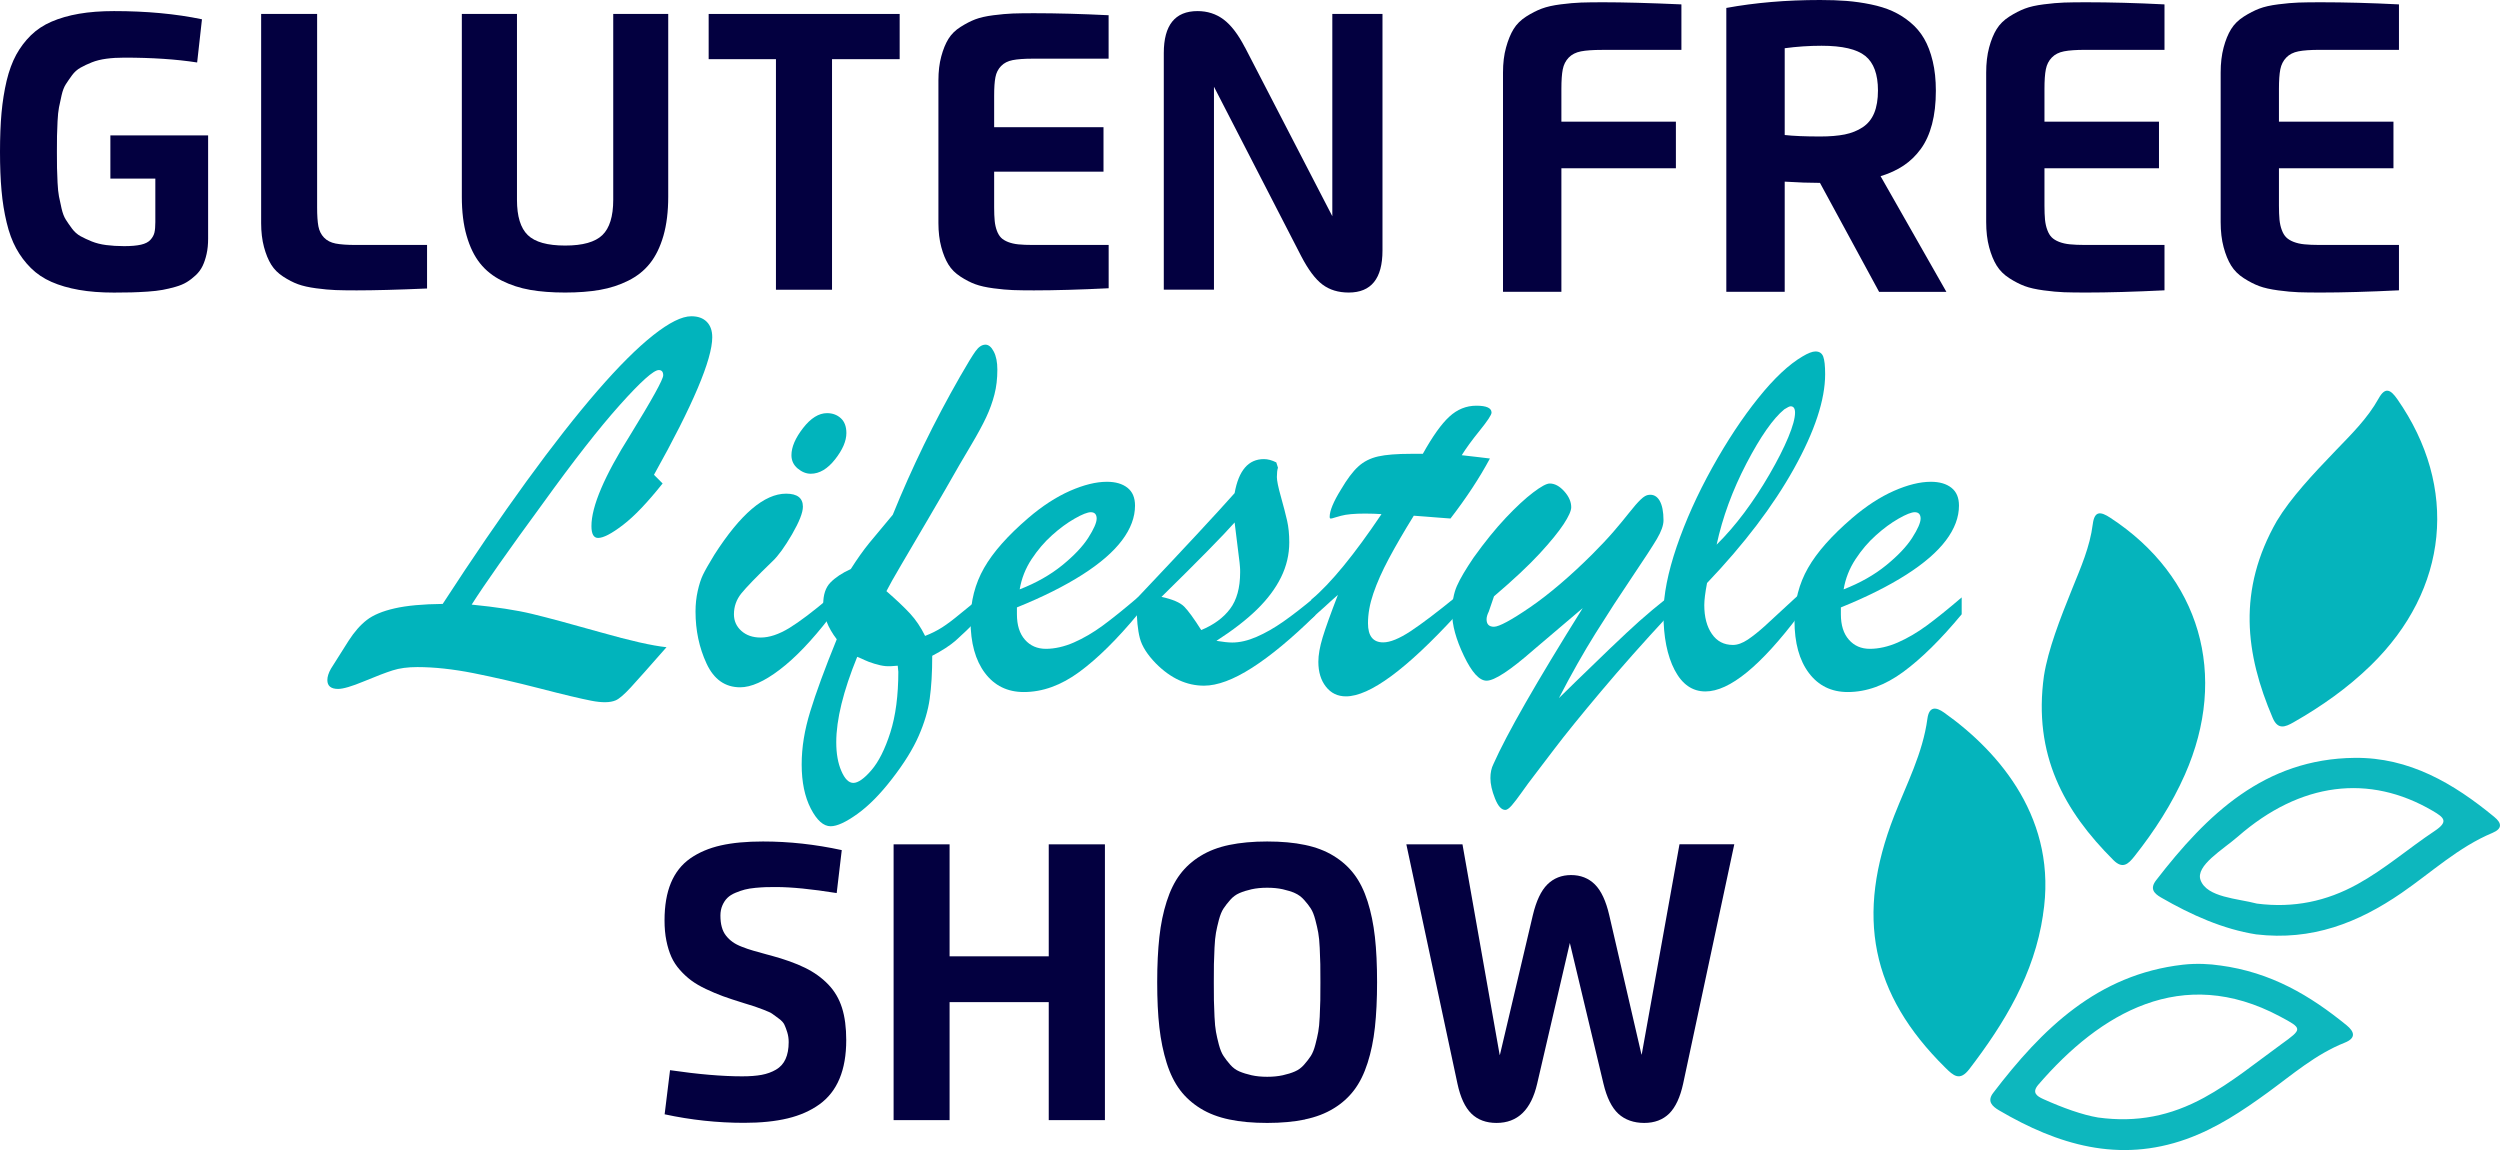
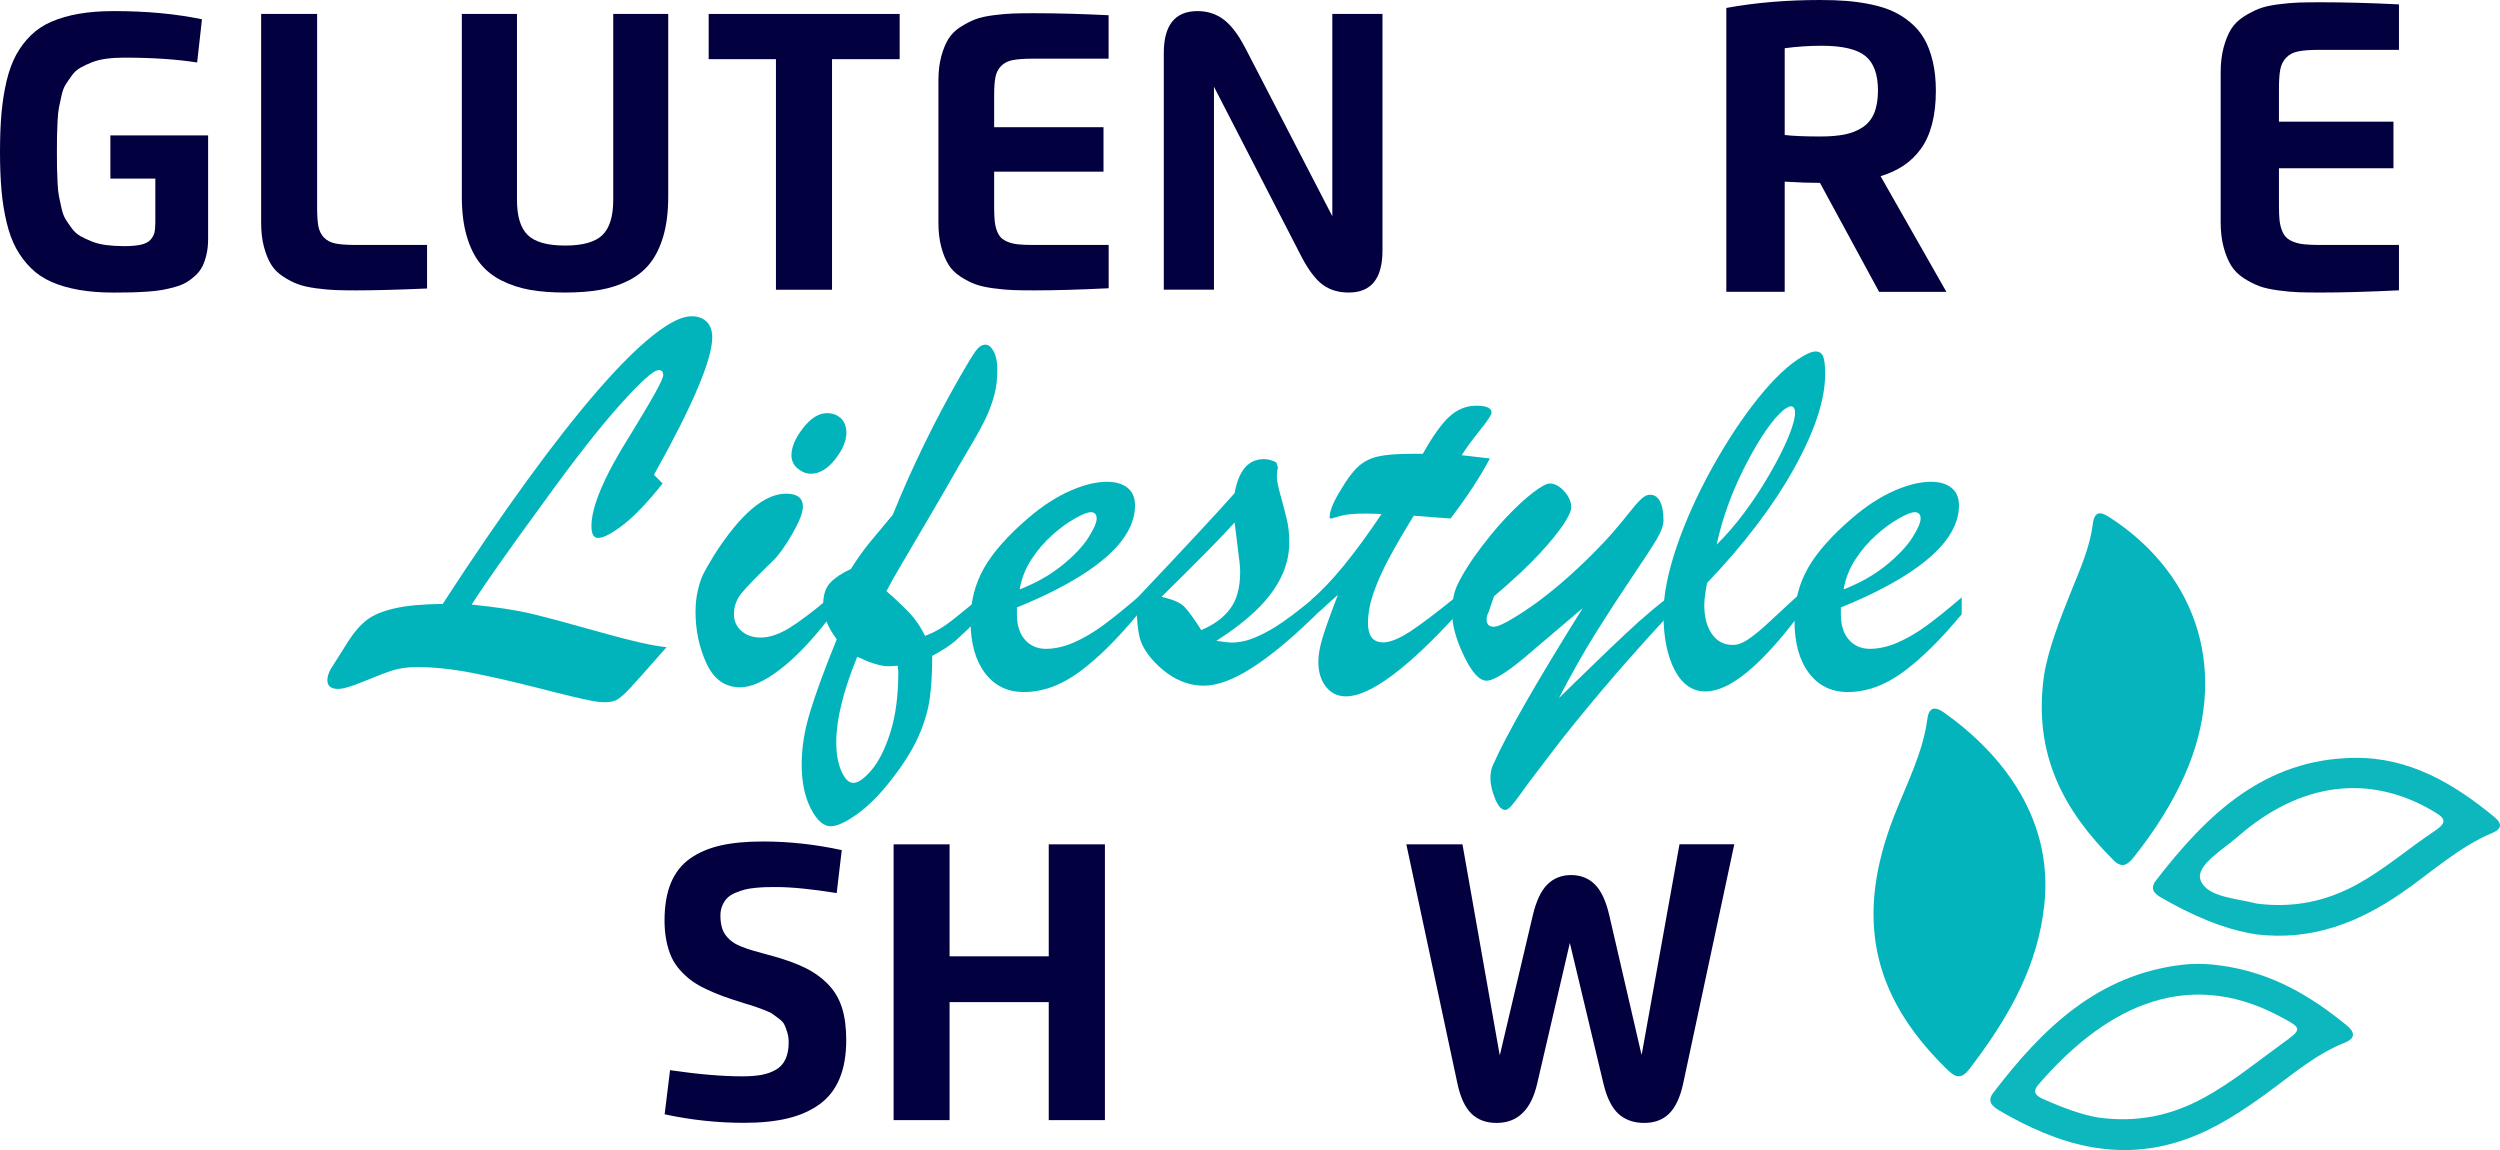
<svg xmlns="http://www.w3.org/2000/svg" width="300" height="138" viewBox="0 0 300 138" fill="none">
  <path d="M78.487 56.986L79.514 58.015C77.702 60.293 76.12 61.956 74.763 62.991C73.405 64.033 72.408 64.553 71.77 64.553C71.239 64.553 70.973 64.08 70.973 63.127C70.973 60.761 72.532 57.11 75.642 52.175C78.269 47.903 79.585 45.525 79.585 45.039C79.585 44.619 79.408 44.406 79.054 44.406C78.434 44.406 76.882 45.803 74.385 48.59C71.888 51.376 68.813 55.317 65.147 60.406C60.998 66.068 58.147 70.121 56.6 72.553C59.534 72.843 61.948 73.21 63.837 73.665C65.726 74.121 68.459 74.855 72.048 75.872C75.636 76.89 78.275 77.488 79.981 77.665C77.903 80.032 76.475 81.641 75.689 82.493C74.904 83.345 74.302 83.86 73.889 84.038C73.228 84.328 72.242 84.34 70.944 84.085C69.645 83.831 67.579 83.34 64.752 82.606C61.925 81.878 59.28 81.269 56.819 80.778C54.358 80.292 52.109 80.05 50.078 80.05C48.933 80.05 47.941 80.18 47.115 80.446C46.283 80.712 45.138 81.15 43.674 81.76C42.204 82.369 41.171 82.671 40.575 82.671C39.713 82.671 39.282 82.316 39.282 81.606C39.282 81.209 39.424 80.754 39.713 80.245C40.439 79.073 41.148 77.955 41.832 76.89C42.517 75.825 43.243 74.997 44.016 74.399C44.789 73.802 45.905 73.334 47.363 73.003C48.821 72.671 50.739 72.494 53.124 72.47C56.718 66.938 60.077 62.033 63.188 57.749C66.299 53.465 69.132 49.856 71.682 46.909C74.232 43.968 76.469 41.738 78.387 40.223C80.305 38.708 81.828 37.951 82.956 37.951C83.752 37.951 84.366 38.17 84.809 38.614C85.252 39.057 85.47 39.679 85.47 40.471C85.47 43.128 83.144 48.625 78.481 56.968L78.487 56.986Z" fill="#01B4BC" />
  <path d="M99.547 71.689V74.115C97.405 76.884 95.41 78.967 93.556 80.369C91.703 81.777 90.127 82.476 88.823 82.476C87.01 82.476 85.665 81.523 84.785 79.624C83.9 77.718 83.463 75.642 83.463 73.381C83.463 72.517 83.551 71.695 83.728 70.908C83.906 70.121 84.112 69.476 84.36 68.967C84.602 68.459 85.057 67.66 85.718 66.577C88.852 61.684 91.721 59.24 94.33 59.24C95.675 59.24 96.348 59.761 96.348 60.802C96.348 61.512 95.912 62.618 95.044 64.121C94.17 65.624 93.391 66.701 92.712 67.34C90.788 69.198 89.537 70.494 88.952 71.222C88.368 71.95 88.073 72.784 88.073 73.713C88.073 74.511 88.368 75.174 88.964 75.707C89.56 76.239 90.334 76.505 91.284 76.505C92.323 76.505 93.462 76.121 94.713 75.364C95.959 74.6 97.576 73.375 99.565 71.695L99.547 71.689ZM97.293 56.849C96.744 56.849 96.218 56.636 95.717 56.216C95.221 55.796 94.973 55.264 94.973 54.625C94.973 53.648 95.439 52.566 96.366 51.37C97.293 50.175 98.255 49.578 99.246 49.578C99.908 49.578 100.462 49.785 100.905 50.193C101.348 50.601 101.566 51.193 101.566 51.968C101.566 52.921 101.112 53.974 100.209 55.122C99.305 56.27 98.332 56.849 97.293 56.849Z" fill="#01B4BC" />
  <path d="M117.693 71.689V73.979C116.37 75.304 115.361 76.269 114.682 76.867C113.998 77.464 113.059 78.073 111.867 78.695C111.867 80.707 111.766 82.422 111.566 83.843C111.371 85.257 110.928 86.748 110.243 88.31C109.559 89.872 108.502 91.582 107.062 93.44C105.651 95.274 104.258 96.688 102.889 97.67C101.519 98.653 100.451 99.15 99.678 99.15C98.816 99.15 98.025 98.439 97.293 97.025C96.567 95.611 96.201 93.848 96.201 91.748C96.201 89.647 96.543 87.612 97.228 85.375C97.913 83.138 98.969 80.251 100.41 76.713C99.33 75.299 98.787 73.89 98.787 72.5C98.787 71.37 99.07 70.506 99.648 69.908C100.227 69.311 101.041 68.766 102.098 68.281C102.871 67.062 103.603 66.033 104.3 65.175C104.996 64.323 105.94 63.187 107.133 61.773C109.429 56.11 112.121 50.578 115.213 45.175C116.075 43.673 116.689 42.661 117.067 42.14C117.439 41.62 117.84 41.359 118.259 41.359C118.631 41.359 118.968 41.637 119.251 42.188C119.54 42.738 119.682 43.46 119.682 44.347C119.682 45.43 119.57 46.43 119.333 47.335C119.103 48.24 118.773 49.158 118.342 50.075C117.911 50.992 117.315 52.092 116.553 53.376C115.792 54.66 115.32 55.459 115.143 55.767C114.039 57.714 112.793 59.873 111.4 62.24C110.007 64.607 108.909 66.476 108.107 67.849C107.298 69.222 106.72 70.251 106.371 70.938C107.564 71.979 108.508 72.873 109.205 73.624C109.901 74.376 110.503 75.275 111.011 76.31C111.76 76.02 112.445 75.677 113.065 75.281C113.685 74.884 114.411 74.334 115.249 73.636C116.087 72.938 116.902 72.293 117.698 71.695L117.693 71.689ZM107.794 80.582L107.729 79.884C107.109 79.949 106.613 79.967 106.242 79.931C105.864 79.896 105.433 79.801 104.931 79.647C104.435 79.494 104.046 79.352 103.774 79.216C103.497 79.085 103.196 78.949 102.865 78.819C101.189 82.937 100.351 86.351 100.351 89.073C100.351 90.422 100.551 91.576 100.965 92.523C101.372 93.475 101.856 93.949 102.405 93.949C102.954 93.949 103.703 93.44 104.571 92.422C105.445 91.404 106.2 89.901 106.838 87.907C107.475 85.913 107.8 83.47 107.8 80.57L107.794 80.582Z" fill="#01B4BC" />
  <path d="M122.031 72.884V73.713C122.031 75.02 122.35 76.038 122.993 76.766C123.631 77.494 124.475 77.86 125.508 77.86C126.541 77.86 127.709 77.606 128.866 77.097C130.023 76.588 131.18 75.914 132.325 75.074C133.47 74.233 134.875 73.103 136.534 71.689V73.713C134.037 76.724 131.699 79.032 129.516 80.635C127.332 82.239 125.112 83.044 122.857 83.044C120.892 83.044 119.334 82.28 118.188 80.754C117.043 79.227 116.465 77.139 116.465 74.482C116.465 72.156 117.008 70.05 118.088 68.157C119.168 66.263 120.933 64.269 123.389 62.163C125.065 60.725 126.735 59.642 128.388 58.909C130.047 58.181 131.522 57.814 132.827 57.814C133.866 57.814 134.686 58.051 135.294 58.53C135.902 59.009 136.203 59.719 136.203 60.672C136.203 62.068 135.684 63.453 134.645 64.837C133.606 66.222 132.024 67.595 129.893 68.956C127.762 70.316 125.142 71.63 122.025 72.89L122.031 72.884ZM122.362 70.725C124.351 69.95 126.045 68.985 127.461 67.837C128.872 66.689 129.917 65.589 130.59 64.536C131.263 63.482 131.599 62.713 131.599 62.228C131.599 61.743 131.369 61.465 130.903 61.465C130.507 61.465 129.858 61.719 128.967 62.228C128.069 62.737 127.166 63.4 126.251 64.222C125.336 65.038 124.516 66.003 123.784 67.109C123.058 68.216 122.58 69.423 122.362 70.725Z" fill="#01B4BC" />
  <path d="M136.403 72.618V71.819C142.099 65.802 146.019 61.583 148.155 59.175C148.639 56.453 149.808 55.092 151.668 55.092C152.134 55.092 152.63 55.222 153.155 55.489L153.356 56.122C153.267 56.388 153.226 56.767 153.226 57.252C153.226 57.672 153.385 58.453 153.704 59.589C154.023 60.731 154.271 61.684 154.448 62.459C154.625 63.234 154.713 64.11 154.713 65.08C154.713 66.541 154.383 67.938 153.722 69.281C153.061 70.618 152.098 71.902 150.841 73.133C149.584 74.364 147.961 75.618 145.971 76.902C146.768 77.032 147.394 77.103 147.86 77.103C148.769 77.103 149.743 76.878 150.788 76.423C151.839 75.967 152.907 75.358 153.999 74.594C155.091 73.831 156.366 72.843 157.824 71.624V73.849C154.997 76.618 152.47 78.713 150.239 80.139C148.008 81.564 146.09 82.281 144.478 82.281C142.4 82.281 140.482 81.399 138.717 79.624C137.678 78.559 137.035 77.547 136.781 76.571C136.527 75.594 136.397 74.281 136.397 72.618H136.403ZM148.752 67.541L148.155 62.696C146.786 64.246 143.864 67.222 139.378 71.624C140.7 71.914 141.609 72.299 142.093 72.784C142.577 73.269 143.262 74.21 144.148 75.606C145.647 74.985 146.804 74.139 147.607 73.068C148.415 71.997 148.817 70.529 148.817 68.672C148.817 68.453 148.817 68.251 148.799 68.074C148.787 67.897 148.769 67.719 148.752 67.541Z" fill="#01B4BC" />
  <path d="M169.317 54.459H170.74C171.908 52.358 172.971 50.867 173.921 49.998C174.871 49.122 175.952 48.684 177.167 48.684C178.383 48.684 178.985 48.962 178.985 49.512C178.985 49.779 178.513 50.495 177.563 51.672C176.613 52.844 175.898 53.832 175.409 54.625C176.158 54.713 176.825 54.79 177.415 54.855C178 54.92 178.46 54.98 178.791 55.021C177.533 57.364 175.952 59.766 174.057 62.222C173.437 62.181 172.918 62.139 172.499 62.104C172.079 62.068 171.654 62.038 171.224 62.003C170.793 61.968 170.267 61.932 169.653 61.885C168.461 63.808 167.464 65.529 166.655 67.044C165.846 68.559 165.232 69.949 164.802 71.21C164.371 72.47 164.158 73.665 164.158 74.795C164.158 76.322 164.766 77.085 165.982 77.085C166.82 77.085 167.918 76.635 169.276 75.742C170.633 74.843 172.451 73.47 174.724 71.612V73.837C168.762 80.322 164.359 83.564 161.514 83.564C160.522 83.564 159.719 83.18 159.111 82.404C158.503 81.629 158.202 80.635 158.202 79.416C158.202 78.6 158.374 77.624 158.716 76.493C159.058 75.363 159.672 73.659 160.552 71.381C160.245 71.648 159.95 71.908 159.672 72.162C159.395 72.417 159.141 72.648 158.911 72.861C158.681 73.074 158.433 73.293 158.167 73.523C157.901 73.754 157.636 73.997 157.37 74.239V71.949C159.69 70.003 162.494 66.583 165.781 61.695C165.451 61.672 165.144 61.66 164.855 61.648C164.565 61.636 164.229 61.63 163.828 61.63C162.523 61.63 161.555 61.719 160.912 61.897C160.646 61.962 160.398 62.033 160.168 62.109C159.938 62.187 159.772 62.228 159.69 62.228C159.607 62.228 159.56 62.163 159.56 62.027C159.56 61.299 160.014 60.198 160.918 58.743C161.644 57.506 162.334 56.583 162.989 55.986C163.639 55.388 164.436 54.986 165.374 54.773C166.313 54.56 167.629 54.459 169.329 54.459H169.317Z" fill="#01B4BC" />
  <path d="M189.911 72.985L184.014 77.996C181.21 80.452 179.333 81.683 178.389 81.683C177.527 81.683 176.624 80.695 175.674 78.712C174.723 76.73 174.251 75.002 174.251 73.517C174.251 72.257 174.446 71.186 174.829 70.316C175.213 69.441 175.886 68.311 176.83 66.914C178.176 65.032 179.469 63.441 180.703 62.133C181.936 60.826 183.034 59.814 183.978 59.098C184.929 58.376 185.59 58.021 185.968 58.021C186.564 58.021 187.142 58.329 187.703 58.95C188.264 59.571 188.547 60.21 188.547 60.873C188.547 61.293 188.246 61.968 187.638 62.897C187.03 63.825 186.068 65.003 184.758 66.429C183.441 67.855 181.617 69.565 179.28 71.559L178.654 73.387C178.477 73.742 178.389 74.05 178.389 74.316C178.389 74.914 178.684 75.21 179.28 75.21C179.876 75.21 181.352 74.423 183.636 72.855C185.92 71.281 188.4 69.168 191.068 66.518C192.106 65.476 192.968 64.559 193.653 63.76C194.338 62.962 194.957 62.216 195.506 61.518C196.055 60.82 196.516 60.293 196.882 59.944C197.248 59.589 197.572 59.4 197.861 59.382C198.41 59.317 198.841 59.548 199.154 60.08C199.461 60.613 199.62 61.4 199.62 62.435C199.62 63.033 199.355 63.778 198.824 64.677C198.292 65.571 197.301 67.097 195.843 69.257C194.385 71.417 192.933 73.648 191.487 75.961C190.04 78.275 188.565 80.878 187.066 83.777C187.13 83.712 187.809 83.049 189.102 81.783C190.395 80.523 191.758 79.204 193.192 77.831C194.627 76.458 195.807 75.358 196.734 74.529C197.661 73.701 198.824 72.73 200.211 71.624V73.849C197.23 77.056 194.532 80.103 192.112 82.978C189.692 85.854 187.827 88.156 186.517 89.883C185.206 91.611 184.433 92.617 184.215 92.907C183.618 93.682 183.081 94.404 182.609 95.079C182.131 95.753 181.735 96.274 181.417 96.641C181.098 97.007 180.838 97.191 180.638 97.191C180.171 97.191 179.758 96.729 179.398 95.812C179.032 94.895 178.849 94.079 178.849 93.374C178.849 92.73 178.967 92.168 179.215 91.682C180.803 88.097 184.368 81.866 189.911 72.997V72.985Z" fill="#01B4BC" />
  <path d="M215.906 71.322V73.778C211.291 79.908 207.542 82.973 204.65 82.973C203.08 82.973 201.852 82.115 200.955 80.399C200.064 78.683 199.615 76.434 199.615 73.642C199.615 71.387 200.146 68.701 201.203 65.595C202.266 62.488 203.682 59.335 205.459 56.133C207.235 52.938 209.077 50.146 210.99 47.767C212.896 45.388 214.673 43.726 216.302 42.773C216.963 42.377 217.482 42.175 217.86 42.175C218.321 42.175 218.633 42.383 218.787 42.791C218.94 43.199 219.017 43.903 219.017 44.897C219.017 47.974 217.772 51.749 215.275 56.234C212.778 60.713 209.301 65.293 204.845 69.961C204.627 71.109 204.514 71.997 204.514 72.618C204.514 74.032 204.815 75.186 205.423 76.068C206.031 76.955 206.875 77.393 207.956 77.393C208.505 77.393 209.101 77.174 209.744 76.748C210.382 76.316 211.054 75.778 211.763 75.139C212.471 74.5 213.846 73.228 215.901 71.322H215.906ZM206.002 65.352C207.147 64.222 208.257 62.938 209.331 61.5C210.399 60.062 211.415 58.524 212.359 56.885C213.309 55.246 214.053 53.779 214.596 52.471C215.139 51.163 215.405 50.181 215.405 49.518C215.405 49.01 215.228 48.755 214.873 48.755C214.744 48.755 214.49 48.879 214.112 49.122C212.766 50.228 211.255 52.394 209.573 55.613C207.897 58.832 206.704 62.08 205.996 65.358L206.002 65.352Z" fill="#01B4BC" />
  <path d="M220.905 72.884V73.713C220.905 75.02 221.224 76.038 221.867 76.766C222.505 77.494 223.343 77.86 224.382 77.86C225.421 77.86 226.583 77.606 227.74 77.097C228.897 76.588 230.054 75.914 231.199 75.074C232.344 74.233 233.749 73.103 235.402 71.689V73.713C232.905 76.724 230.568 79.032 228.384 80.635C226.2 82.239 223.98 83.044 221.731 83.044C219.766 83.044 218.208 82.28 217.062 80.754C215.917 79.227 215.339 77.139 215.339 74.482C215.339 72.156 215.882 70.05 216.962 68.157C218.042 66.263 219.807 64.269 222.263 62.163C223.939 60.725 225.609 59.642 227.262 58.909C228.915 58.181 230.396 57.814 231.701 57.814C232.74 57.814 233.56 58.051 234.168 58.53C234.776 59.009 235.077 59.719 235.077 60.672C235.077 62.068 234.558 63.453 233.519 64.837C232.48 66.222 230.898 67.595 228.767 68.956C226.636 70.316 224.016 71.63 220.905 72.89V72.884ZM221.236 70.725C223.225 69.95 224.925 68.985 226.335 67.837C227.746 66.689 228.791 65.589 229.464 64.536C230.137 63.482 230.473 62.713 230.473 62.228C230.473 61.743 230.243 61.465 229.777 61.465C229.381 61.465 228.732 61.719 227.841 62.228C226.943 62.737 226.04 63.4 225.125 64.222C224.205 65.038 223.384 66.003 222.658 67.109C221.932 68.216 221.454 69.423 221.236 70.725Z" fill="#01B4BC" />
  <path d="M245.159 109.812C244.108 116.877 240.572 122.734 236.328 128.279C235.172 129.793 234.416 129.089 233.43 128.113C224.517 119.315 222.611 109.907 227.309 97.878C228.803 94.061 230.733 90.393 231.288 86.251C231.494 84.73 232.321 84.825 233.283 85.505C240.053 90.304 246.971 98.463 245.153 109.806L245.159 109.812Z" fill="#04B4BC" />
  <path d="M245.277 81.085C245.773 77.955 247.195 74.287 248.671 70.636C249.686 68.121 250.79 65.636 251.132 62.903C251.339 61.27 252.071 61.37 253.239 62.133C264.012 69.18 267.471 81.008 262.182 92.966C260.618 96.505 258.528 99.73 256.132 102.759C255.4 103.682 254.727 104.327 253.611 103.215C247.709 97.327 243.949 90.594 245.277 81.079V81.085Z" fill="#05B4BC" />
-   <path d="M273.232 62.5C274.861 59.785 277.541 56.915 280.274 54.075C282.151 52.122 284.099 50.223 285.433 47.821C286.23 46.383 286.873 46.75 287.676 47.898C295.048 58.459 293.856 70.731 284.494 79.849C281.726 82.547 278.586 84.76 275.233 86.671C274.212 87.257 273.344 87.6 272.724 86.15C269.442 78.476 268.457 70.826 273.232 62.495V62.5Z" fill="#05B4BC" />
  <path d="M266.361 115.847C272.576 116.67 277.245 119.498 281.578 123.019C282.534 123.8 282.77 124.563 281.359 125.125C277.889 126.504 275.103 128.935 272.14 131.095C269.088 133.314 265.965 135.397 262.388 136.681C254.272 139.592 246.935 137.379 239.888 133.243C239.044 132.746 238.424 132.142 239.179 131.154C245.047 123.468 251.693 116.936 261.952 115.764C263.616 115.575 265.269 115.682 266.367 115.853L266.361 115.847ZM251.764 134.101C256.439 134.74 260.488 133.9 264.484 131.722C267.795 129.918 270.693 127.527 273.733 125.326C276.33 123.45 276.342 123.439 273.58 121.965C261.851 115.717 252.024 121.545 244.598 130.166C243.783 131.113 244.415 131.539 245.206 131.894C247.514 132.935 249.887 133.787 251.764 134.101Z" fill="#0DB7BE" />
  <path d="M270.74 112.126C266.786 111.504 262.978 109.812 259.325 107.7C258.451 107.197 257.961 106.629 258.74 105.623C264.844 97.724 271.744 91.055 282.563 90.943C289.115 90.872 294.433 94.008 299.315 98.031C300.212 98.771 300.312 99.434 299.09 99.949C295 101.659 291.777 104.688 288.188 107.155C282.994 110.729 277.428 112.918 270.74 112.126ZM270.841 108.433C275.25 108.996 279.181 108.149 282.882 106.108C286.187 104.286 289.027 101.801 292.149 99.724C293.861 98.588 293.3 98.109 291.937 97.31C284.299 92.825 276.035 93.854 268.556 100.381C266.744 101.96 263.421 103.883 264.07 105.623C264.844 107.7 268.503 107.812 270.835 108.433H270.841Z" fill="#0DB7BE" />
  <path d="M13.245 21.431V16.248H24.974V28.644C24.974 29.318 24.915 29.928 24.791 30.478C24.667 31.028 24.508 31.508 24.307 31.922C24.106 32.336 23.835 32.703 23.486 33.028C23.138 33.354 22.778 33.632 22.418 33.851C22.052 34.075 21.604 34.265 21.061 34.419C20.517 34.572 20.004 34.697 19.514 34.785C19.03 34.874 18.428 34.945 17.72 34.993C17.011 35.04 16.368 35.069 15.784 35.087C15.205 35.099 14.503 35.111 13.682 35.111C12.112 35.111 10.713 35.004 9.474 34.785C8.234 34.567 7.136 34.247 6.18 33.827C5.224 33.407 4.397 32.851 3.701 32.158C3.004 31.466 2.42 30.685 1.942 29.809C1.464 28.934 1.08 27.898 0.797 26.697C0.508 25.502 0.301 24.224 0.183 22.863C0.059 21.502 0 19.958 0 18.224C0 16.49 0.059 14.911 0.183 13.544C0.307 12.177 0.514 10.893 0.797 9.686C1.086 8.485 1.47 7.449 1.942 6.574C2.42 5.704 3.004 4.929 3.701 4.242C4.397 3.562 5.224 3.012 6.186 2.598C7.148 2.183 8.246 1.864 9.48 1.651C10.713 1.438 12.112 1.331 13.682 1.331C17.566 1.331 21.084 1.657 24.236 2.314L23.658 7.497C21.137 7.106 18.221 6.917 14.916 6.917C14.131 6.917 13.417 6.958 12.761 7.047C12.106 7.136 11.534 7.278 11.026 7.479C10.518 7.68 10.07 7.893 9.668 8.118C9.267 8.343 8.925 8.645 8.641 9.035C8.358 9.426 8.11 9.781 7.898 10.112C7.685 10.443 7.514 10.887 7.39 11.437C7.26 11.994 7.16 12.479 7.077 12.893C6.995 13.307 6.941 13.863 6.906 14.556C6.871 15.248 6.853 15.834 6.841 16.307C6.829 16.78 6.829 17.419 6.829 18.218C6.829 19.017 6.829 19.662 6.841 20.141C6.853 20.62 6.871 21.206 6.906 21.904C6.941 22.603 6.995 23.159 7.077 23.573C7.16 23.987 7.26 24.472 7.39 25.029C7.52 25.585 7.685 26.023 7.892 26.348C8.098 26.673 8.346 27.034 8.636 27.425C8.925 27.815 9.267 28.123 9.663 28.342C10.058 28.561 10.512 28.768 11.014 28.975C11.522 29.176 12.094 29.324 12.744 29.407C13.393 29.49 14.107 29.537 14.892 29.537C15.73 29.537 16.409 29.478 16.923 29.36C17.436 29.241 17.82 29.046 18.062 28.768C18.31 28.496 18.463 28.206 18.534 27.904C18.605 27.602 18.64 27.182 18.64 26.656V21.431H13.245Z" fill="#030040" />
  <path d="M51.246 29.395V34.62C47.687 34.774 44.872 34.845 42.8 34.845C41.779 34.845 40.935 34.833 40.273 34.809C39.606 34.786 38.833 34.715 37.942 34.596C37.056 34.478 36.325 34.312 35.758 34.105C35.191 33.898 34.601 33.596 33.987 33.194C33.373 32.797 32.889 32.318 32.541 31.75C32.193 31.188 31.904 30.484 31.679 29.644C31.455 28.804 31.337 27.839 31.337 26.762V1.675H38.054V24.892C38.054 25.869 38.107 26.626 38.208 27.165C38.314 27.703 38.538 28.153 38.886 28.514C39.235 28.875 39.701 29.111 40.273 29.224C40.852 29.336 41.649 29.395 42.67 29.395H51.24H51.246Z" fill="#030040" />
  <path d="M80.187 1.675V23.614C80.187 25.401 79.993 26.963 79.609 28.301C79.219 29.638 78.688 30.733 78.003 31.596C77.319 32.46 76.451 33.153 75.394 33.679C74.344 34.206 73.204 34.573 71.989 34.786C70.773 34.999 69.38 35.105 67.809 35.105C66.239 35.105 64.835 34.999 63.624 34.786C62.409 34.573 61.275 34.206 60.219 33.679C59.162 33.153 58.289 32.46 57.604 31.596C56.919 30.733 56.382 29.638 55.998 28.301C55.609 26.963 55.42 25.401 55.42 23.614V1.675H62.037V23.987C62.037 25.963 62.468 27.372 63.335 28.212C64.203 29.052 65.696 29.466 67.821 29.466C69.946 29.466 71.416 29.046 72.284 28.212C73.151 27.372 73.588 25.963 73.588 23.987V1.675H80.205H80.187Z" fill="#030040" />
  <path d="M107.959 1.675V7.1H99.843V34.768H93.114V7.1H85.039V1.675H107.965H107.959Z" fill="#030040" />
  <path d="M133.033 1.828V7.041H123.926C122.904 7.041 122.108 7.1 121.523 7.213C120.945 7.325 120.479 7.562 120.13 7.923C119.782 8.284 119.552 8.727 119.451 9.266C119.345 9.798 119.298 10.55 119.298 11.514V15.266H132.42V20.603H119.298V24.892C119.298 25.537 119.322 26.076 119.363 26.502C119.404 26.934 119.493 27.324 119.623 27.679C119.753 28.034 119.924 28.312 120.124 28.52C120.325 28.727 120.608 28.898 120.968 29.04C121.329 29.182 121.742 29.277 122.208 29.324C122.674 29.372 123.247 29.395 123.932 29.395H133.039V34.59C129.551 34.762 126.564 34.845 124.073 34.845C123.052 34.845 122.208 34.833 121.547 34.809C120.88 34.785 120.107 34.715 119.215 34.596C118.324 34.478 117.598 34.312 117.031 34.105C116.465 33.898 115.874 33.596 115.261 33.194C114.647 32.797 114.163 32.318 113.814 31.75C113.466 31.188 113.177 30.484 112.953 29.644C112.728 28.803 112.61 27.839 112.61 26.762V9.65C112.61 8.574 112.723 7.609 112.953 6.769C113.177 5.929 113.466 5.225 113.814 4.662C114.163 4.1 114.647 3.621 115.267 3.231C115.886 2.84 116.477 2.532 117.037 2.319C117.598 2.106 118.324 1.941 119.209 1.828C120.095 1.716 120.874 1.645 121.535 1.621C122.196 1.598 123.04 1.586 124.073 1.586C126.824 1.586 129.811 1.669 133.039 1.828H133.033Z" fill="#030040" />
  <path d="M149.395 5.68L159.878 25.946V1.674H165.898V30.064C165.898 33.425 164.547 35.105 161.843 35.105C160.598 35.105 159.547 34.785 158.691 34.141C157.835 33.496 156.991 32.365 156.147 30.744L145.676 10.408V34.762H139.655V6.361C139.655 3.012 141.007 1.331 143.704 1.331C144.885 1.331 145.924 1.663 146.821 2.331C147.718 3 148.574 4.112 149.383 5.674L149.395 5.68Z" fill="#030040" />
-   <path d="M187.379 35.016H180.36V8.716C180.36 7.586 180.478 6.58 180.726 5.698C180.968 4.816 181.269 4.077 181.629 3.491C181.989 2.899 182.497 2.402 183.14 1.988C183.79 1.574 184.41 1.26 185.006 1.036C185.602 0.811 186.363 0.639 187.29 0.521C188.223 0.402 189.031 0.331 189.722 0.308C190.413 0.284 191.298 0.272 192.378 0.272C194.775 0.272 197.903 0.355 201.769 0.527V5.988H192.225C191.156 5.988 190.318 6.047 189.71 6.165C189.102 6.284 188.612 6.532 188.246 6.911C187.88 7.29 187.644 7.757 187.532 8.319C187.42 8.881 187.367 9.662 187.367 10.674V14.603H201.108V20.194H187.367V35.028L187.379 35.016Z" fill="#030040" />
  <path d="M214.165 21.792V35.016H207.158V0.953C210.611 0.32 214.359 0 218.409 0C219.583 0 220.652 0.036 221.602 0.112C222.552 0.189 223.52 0.325 224.5 0.527C225.48 0.728 226.348 1 227.097 1.337C227.841 1.674 228.555 2.118 229.228 2.674C229.901 3.231 230.456 3.881 230.893 4.633C231.329 5.384 231.672 6.284 231.926 7.343C232.179 8.396 232.303 9.579 232.303 10.893C232.303 12.402 232.15 13.739 231.843 14.905C231.536 16.07 231.087 17.058 230.503 17.863C229.913 18.674 229.222 19.342 228.431 19.869C227.64 20.401 226.719 20.822 225.669 21.141L233.566 35.022H225.492L218.397 21.946C217.199 21.946 215.788 21.898 214.165 21.798V21.792ZM214.165 5.787V16.201C215.203 16.319 216.626 16.378 218.438 16.378C219.583 16.378 220.563 16.295 221.372 16.135C222.18 15.97 222.895 15.686 223.514 15.277C224.134 14.869 224.6 14.301 224.901 13.573C225.202 12.846 225.356 11.94 225.356 10.857C225.356 8.917 224.848 7.532 223.839 6.716C222.83 5.899 221.082 5.491 218.586 5.491C217.104 5.491 215.628 5.591 214.165 5.787Z" fill="#030040" />
-   <path d="M259.739 0.521V5.982H250.194C249.126 5.982 248.288 6.041 247.68 6.16C247.072 6.278 246.582 6.526 246.216 6.905C245.85 7.284 245.614 7.751 245.502 8.313C245.39 8.875 245.336 9.656 245.336 10.668V14.597H259.078V20.189H245.336V24.68C245.336 25.354 245.36 25.916 245.401 26.366C245.449 26.816 245.537 27.23 245.679 27.602C245.814 27.975 245.992 28.265 246.204 28.478C246.417 28.691 246.712 28.875 247.089 29.023C247.467 29.17 247.898 29.271 248.388 29.318C248.878 29.366 249.48 29.395 250.194 29.395H259.739V34.839C256.085 35.016 252.957 35.105 250.342 35.105C249.273 35.105 248.388 35.093 247.692 35.069C246.995 35.046 246.18 34.969 245.248 34.845C244.315 34.72 243.554 34.549 242.964 34.33C242.373 34.111 241.754 33.791 241.11 33.377C240.467 32.963 239.965 32.46 239.599 31.869C239.233 31.277 238.932 30.543 238.696 29.662C238.46 28.78 238.342 27.774 238.342 26.644V8.716C238.342 7.586 238.46 6.58 238.696 5.698C238.932 4.816 239.233 4.077 239.599 3.491C239.965 2.899 240.473 2.402 241.122 1.988C241.771 1.574 242.391 1.26 242.975 1.036C243.56 0.811 244.321 0.639 245.254 0.521C246.186 0.402 246.995 0.331 247.686 0.308C248.376 0.284 249.262 0.272 250.342 0.272C253.222 0.272 256.351 0.355 259.739 0.527V0.521Z" fill="#030040" />
  <path d="M287.876 0.521V5.982H278.332C277.264 5.982 276.425 6.041 275.817 6.16C275.209 6.278 274.72 6.526 274.354 6.905C273.988 7.284 273.752 7.751 273.639 8.313C273.527 8.875 273.474 9.656 273.474 10.668V14.597H287.215V20.189H273.474V24.68C273.474 25.354 273.498 25.916 273.539 26.366C273.586 26.816 273.675 27.23 273.816 27.602C273.952 27.975 274.129 28.265 274.342 28.478C274.554 28.691 274.849 28.875 275.227 29.023C275.605 29.17 276.036 29.271 276.526 29.318C277.016 29.366 277.618 29.395 278.332 29.395H287.876V34.839C284.223 35.016 281.094 35.105 278.48 35.105C277.411 35.105 276.526 35.093 275.829 35.069C275.133 35.046 274.318 34.969 273.386 34.845C272.453 34.72 271.692 34.549 271.101 34.33C270.511 34.111 269.891 33.791 269.248 33.377C268.604 32.963 268.103 32.46 267.737 31.869C267.371 31.277 267.07 30.543 266.834 29.662C266.598 28.78 266.479 27.774 266.479 26.644V8.716C266.479 7.586 266.598 6.58 266.834 5.698C267.07 4.816 267.371 4.077 267.737 3.491C268.103 2.899 268.61 2.402 269.26 1.988C269.909 1.574 270.529 1.26 271.113 1.036C271.697 0.811 272.459 0.639 273.391 0.521C274.324 0.402 275.133 0.331 275.823 0.308C276.514 0.284 277.399 0.272 278.48 0.272C281.36 0.272 284.488 0.355 287.876 0.527V0.521Z" fill="#030040" />
  <path d="M93.155 106.445C92.671 106.445 92.264 106.445 91.927 106.457C91.591 106.469 91.172 106.493 90.664 106.54C90.156 106.587 89.731 106.658 89.383 106.747C89.035 106.836 88.663 106.966 88.262 107.132C87.866 107.297 87.541 107.498 87.299 107.735C87.052 107.972 86.851 108.274 86.692 108.635C86.532 109.001 86.45 109.41 86.45 109.865C86.45 110.386 86.503 110.847 86.615 111.244C86.721 111.64 86.892 111.989 87.122 112.279C87.353 112.575 87.618 112.824 87.913 113.037C88.209 113.25 88.586 113.445 89.035 113.617C89.483 113.794 89.932 113.948 90.386 114.078C90.841 114.208 91.384 114.362 92.016 114.534C92.234 114.593 92.399 114.634 92.511 114.664C94.147 115.108 95.51 115.599 96.596 116.131C97.688 116.664 98.615 117.332 99.382 118.125C100.149 118.918 100.698 119.859 101.041 120.942C101.383 122.024 101.548 123.314 101.548 124.811C101.548 126.61 101.283 128.148 100.746 129.432C100.214 130.716 99.412 131.74 98.343 132.515C97.275 133.284 96 133.852 94.518 134.207C93.037 134.562 91.296 134.74 89.289 134.74C86.089 134.74 82.908 134.397 79.756 133.716L80.405 128.421C83.77 128.912 86.65 129.16 89.047 129.16C89.973 129.16 90.758 129.101 91.396 128.983C92.033 128.864 92.612 128.657 93.125 128.356C93.633 128.06 94.017 127.634 94.264 127.089C94.513 126.545 94.642 125.865 94.642 125.054C94.642 124.628 94.583 124.237 94.471 123.876C94.359 123.516 94.247 123.214 94.129 122.965C94.017 122.717 93.786 122.468 93.444 122.22C93.102 121.971 92.842 121.782 92.677 121.658C92.511 121.533 92.163 121.374 91.626 121.167C91.095 120.965 90.735 120.835 90.558 120.776C90.381 120.717 89.956 120.587 89.283 120.38C89.224 120.362 89.182 120.344 89.153 120.338C88.226 120.054 87.429 119.788 86.756 119.545C86.084 119.297 85.405 119.013 84.708 118.681C84.012 118.35 83.427 118.007 82.949 117.652C82.471 117.297 82.017 116.877 81.592 116.397C81.167 115.918 80.818 115.392 80.565 114.824C80.311 114.256 80.11 113.605 79.963 112.871C79.815 112.137 79.744 111.333 79.744 110.451C79.744 108.682 79.998 107.179 80.511 105.948C81.025 104.718 81.792 103.741 82.825 103.013C83.858 102.292 85.086 101.771 86.497 101.451C87.907 101.132 89.596 100.978 91.561 100.978C94.678 100.978 97.83 101.321 101.011 102.013L100.403 107.167C97.369 106.682 94.949 106.445 93.137 106.445H93.155Z" fill="#030040" />
  <path d="M125.849 114.759V101.321H132.59V134.415H125.849V120.255H113.95V134.415H107.232V101.321H113.95V114.759H125.849Z" fill="#030040" />
-   <path d="M156.602 134.338C155.291 134.61 153.78 134.752 152.062 134.752C150.345 134.752 148.828 134.616 147.517 134.338C146.207 134.065 145.056 133.628 144.076 133.024C143.096 132.42 142.27 131.687 141.609 130.811C140.948 129.935 140.411 128.853 140.003 127.557C139.596 126.261 139.301 124.841 139.124 123.285C138.947 121.729 138.864 119.924 138.864 117.865C138.864 115.806 138.953 114.007 139.124 112.445C139.295 110.883 139.59 109.463 140.003 108.173C140.417 106.883 140.948 105.794 141.609 104.919C142.27 104.043 143.091 103.303 144.076 102.706C145.056 102.102 146.207 101.664 147.517 101.392C148.828 101.12 150.345 100.978 152.062 100.978C153.78 100.978 155.297 101.114 156.602 101.392C157.912 101.664 159.057 102.102 160.037 102.706C161.017 103.309 161.843 104.043 162.504 104.919C163.165 105.794 163.702 106.877 164.11 108.161C164.523 109.451 164.812 110.871 164.989 112.433C165.166 113.995 165.249 115.806 165.249 117.859C165.249 119.912 165.16 121.723 164.989 123.285C164.818 124.847 164.523 126.273 164.11 127.557C163.697 128.847 163.165 129.924 162.504 130.799C161.843 131.675 161.023 132.415 160.037 133.012C159.057 133.616 157.912 134.054 156.602 134.326V134.338ZM150.191 129.03C150.746 129.154 151.372 129.214 152.062 129.214C152.753 129.214 153.373 129.154 153.934 129.03C154.488 128.906 154.978 128.758 155.392 128.574C155.805 128.397 156.177 128.125 156.495 127.758C156.814 127.391 157.086 127.048 157.298 126.717C157.511 126.385 157.694 125.936 157.841 125.362C157.995 124.788 158.107 124.279 158.189 123.829C158.272 123.379 158.331 122.776 158.366 122.013C158.402 121.249 158.426 120.598 158.437 120.054C158.449 119.51 158.449 118.782 158.449 117.877C158.449 116.971 158.449 116.244 158.437 115.699C158.426 115.155 158.402 114.504 158.366 113.741C158.331 112.978 158.272 112.374 158.189 111.924C158.107 111.475 157.995 110.96 157.841 110.386C157.688 109.806 157.511 109.356 157.298 109.025C157.086 108.694 156.82 108.35 156.495 107.99C156.177 107.629 155.805 107.356 155.392 107.173C154.978 106.99 154.488 106.836 153.934 106.712C153.379 106.587 152.753 106.528 152.062 106.528C151.372 106.528 150.752 106.587 150.191 106.712C149.631 106.836 149.147 106.99 148.728 107.173C148.308 107.356 147.937 107.629 147.624 107.99C147.305 108.35 147.039 108.694 146.821 109.025C146.603 109.356 146.42 109.812 146.266 110.386C146.113 110.966 146.001 111.475 145.918 111.924C145.835 112.374 145.776 112.978 145.741 113.741C145.705 114.504 145.682 115.155 145.67 115.699C145.658 116.244 145.658 116.971 145.658 117.877C145.658 118.782 145.658 119.51 145.67 120.054C145.682 120.598 145.705 121.249 145.741 122.013C145.776 122.776 145.835 123.379 145.918 123.829C146.001 124.279 146.113 124.788 146.266 125.362C146.42 125.936 146.603 126.385 146.821 126.717C147.039 127.048 147.305 127.397 147.624 127.758C147.942 128.125 148.308 128.397 148.728 128.574C149.147 128.752 149.637 128.906 150.191 129.03Z" fill="#030040" />
  <path d="M168.75 101.321H175.497L179.959 126.586H179.989L183.943 109.812C184.351 108.108 184.929 106.883 185.685 106.132C186.44 105.386 187.39 105.007 188.53 105.007C189.669 105.007 190.631 105.38 191.386 106.132C192.136 106.877 192.715 108.108 193.11 109.824L196.976 126.539H197.006L201.539 101.315H208.114L201.982 130.018C201.622 131.675 201.061 132.876 200.305 133.627C199.544 134.373 198.546 134.752 197.307 134.752C196.067 134.752 194.999 134.385 194.202 133.651C193.411 132.917 192.815 131.716 192.419 130.054L188.382 113.155L184.457 130.054C183.731 133.19 182.108 134.752 179.581 134.752C178.336 134.752 177.332 134.379 176.571 133.639C175.81 132.894 175.249 131.699 174.895 130.042L168.762 101.327L168.75 101.321Z" fill="#030040" />
</svg>